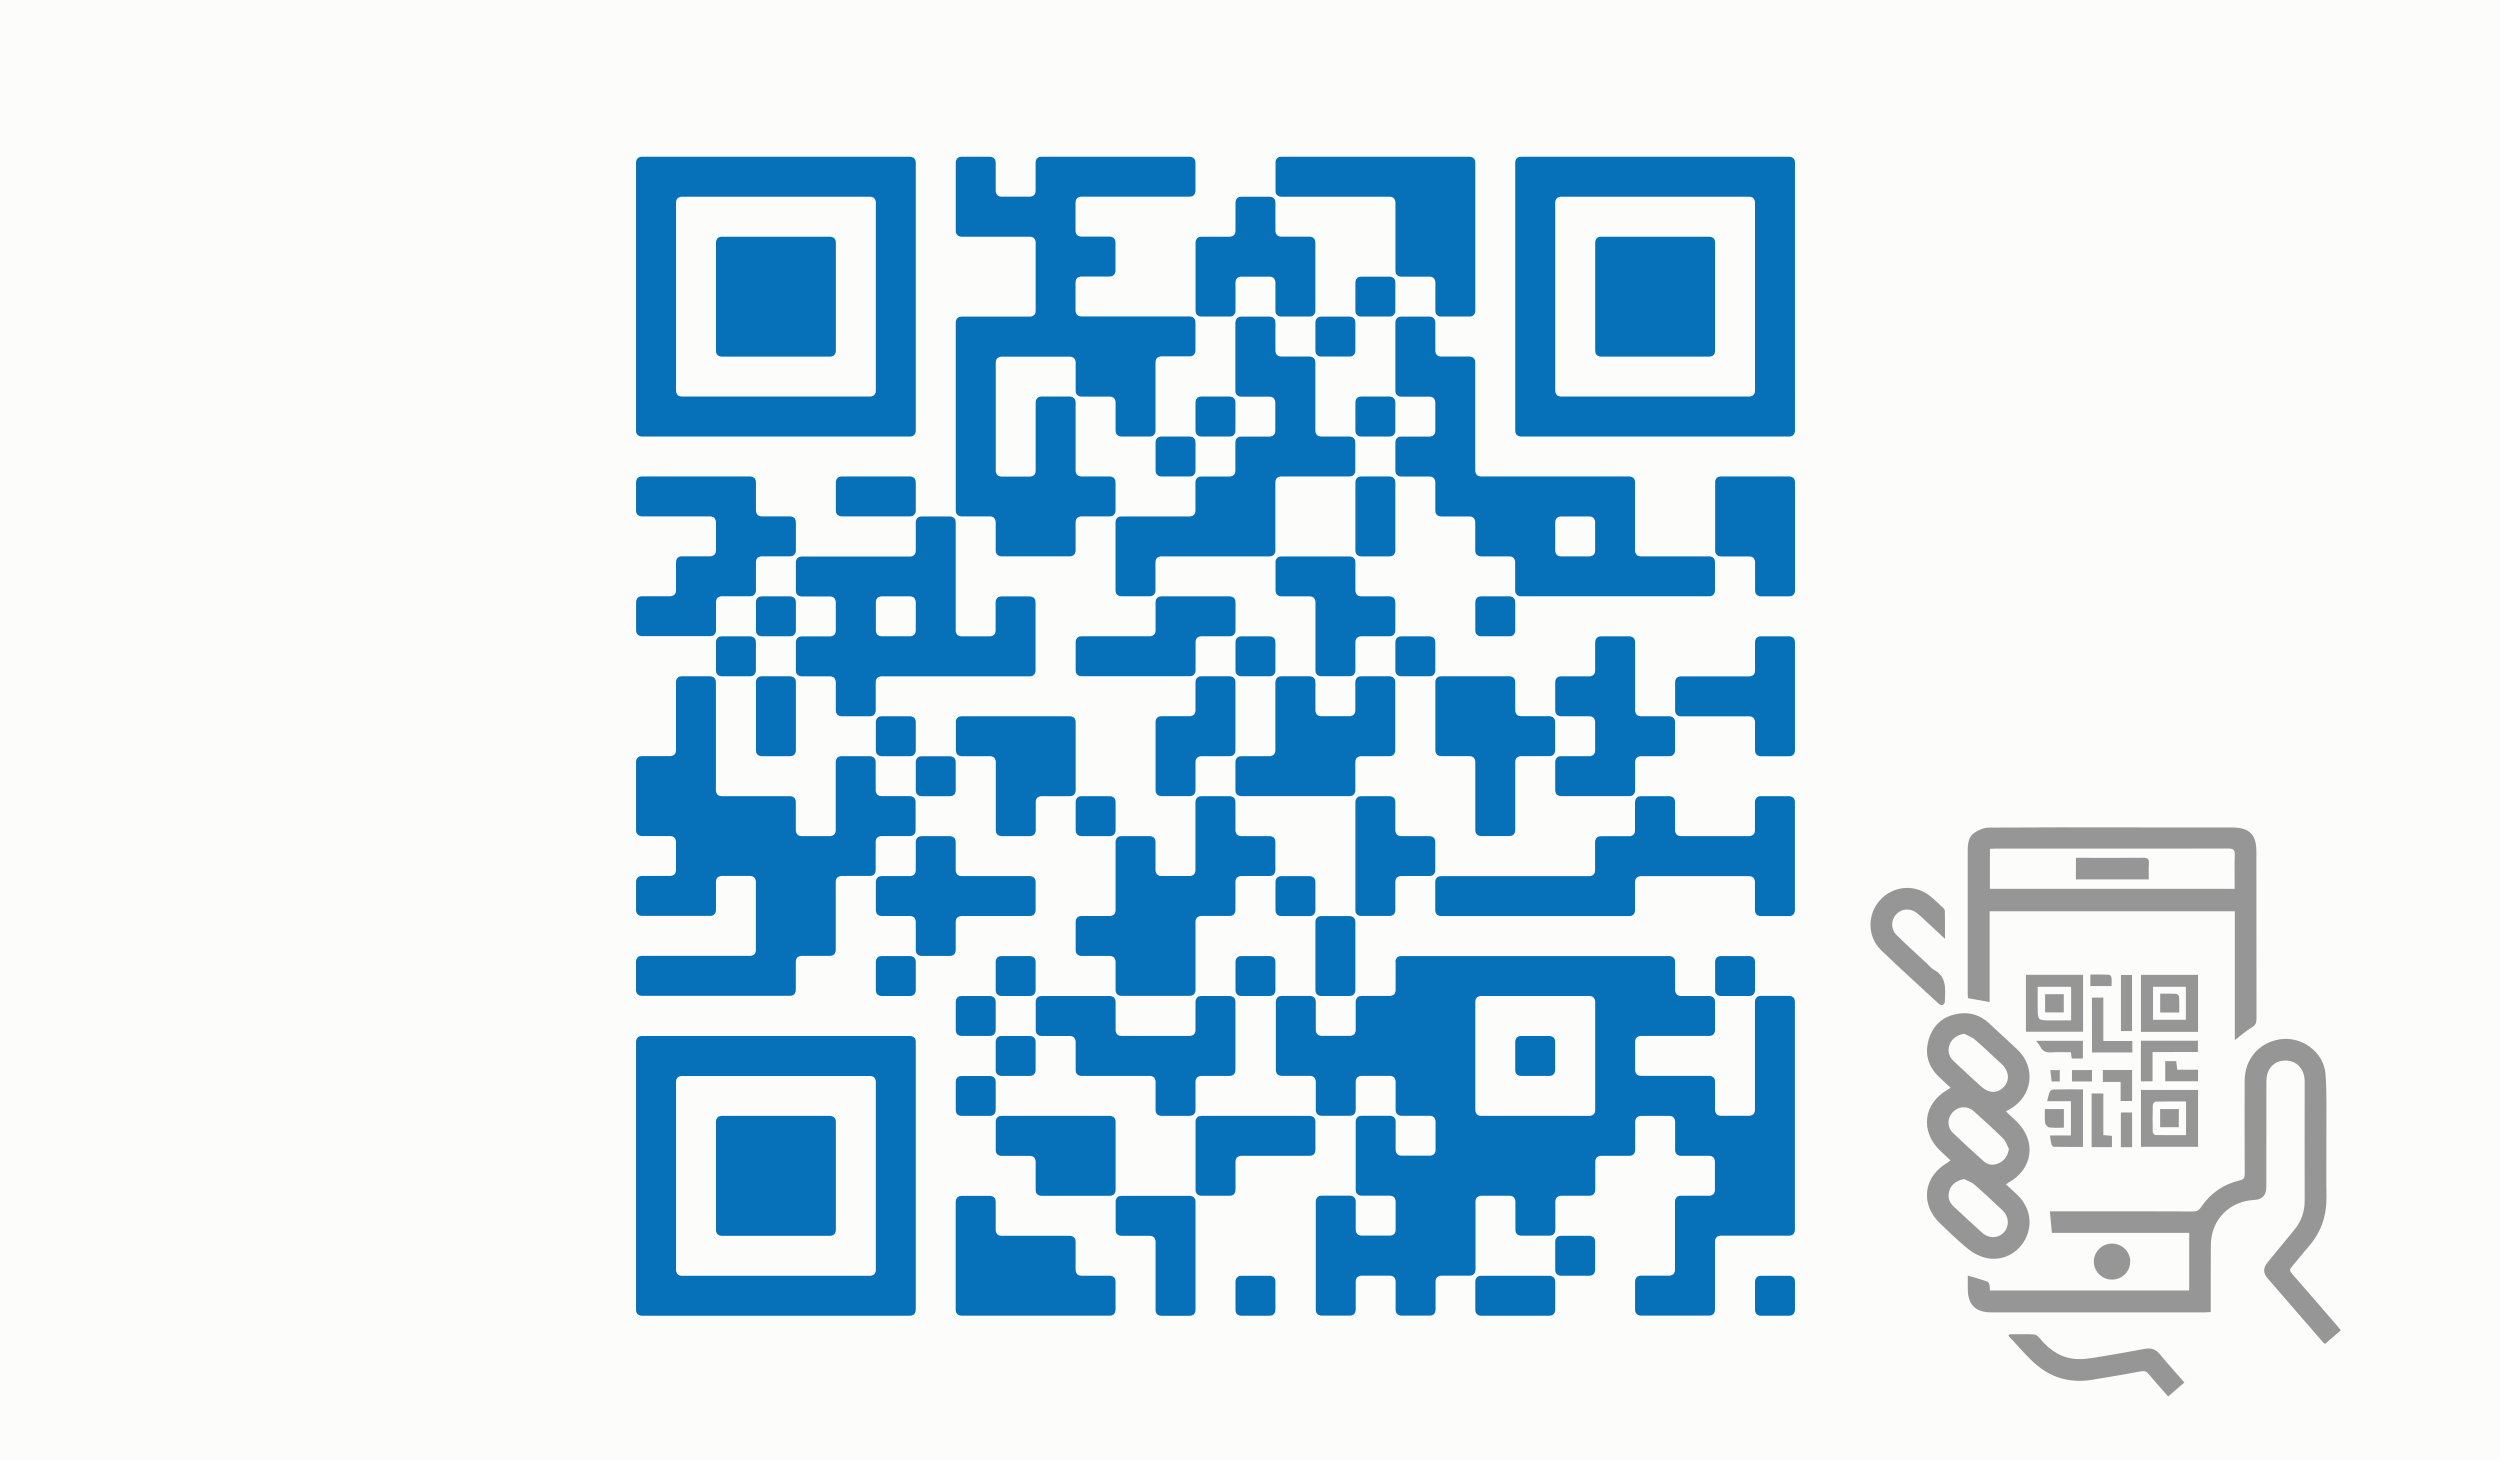
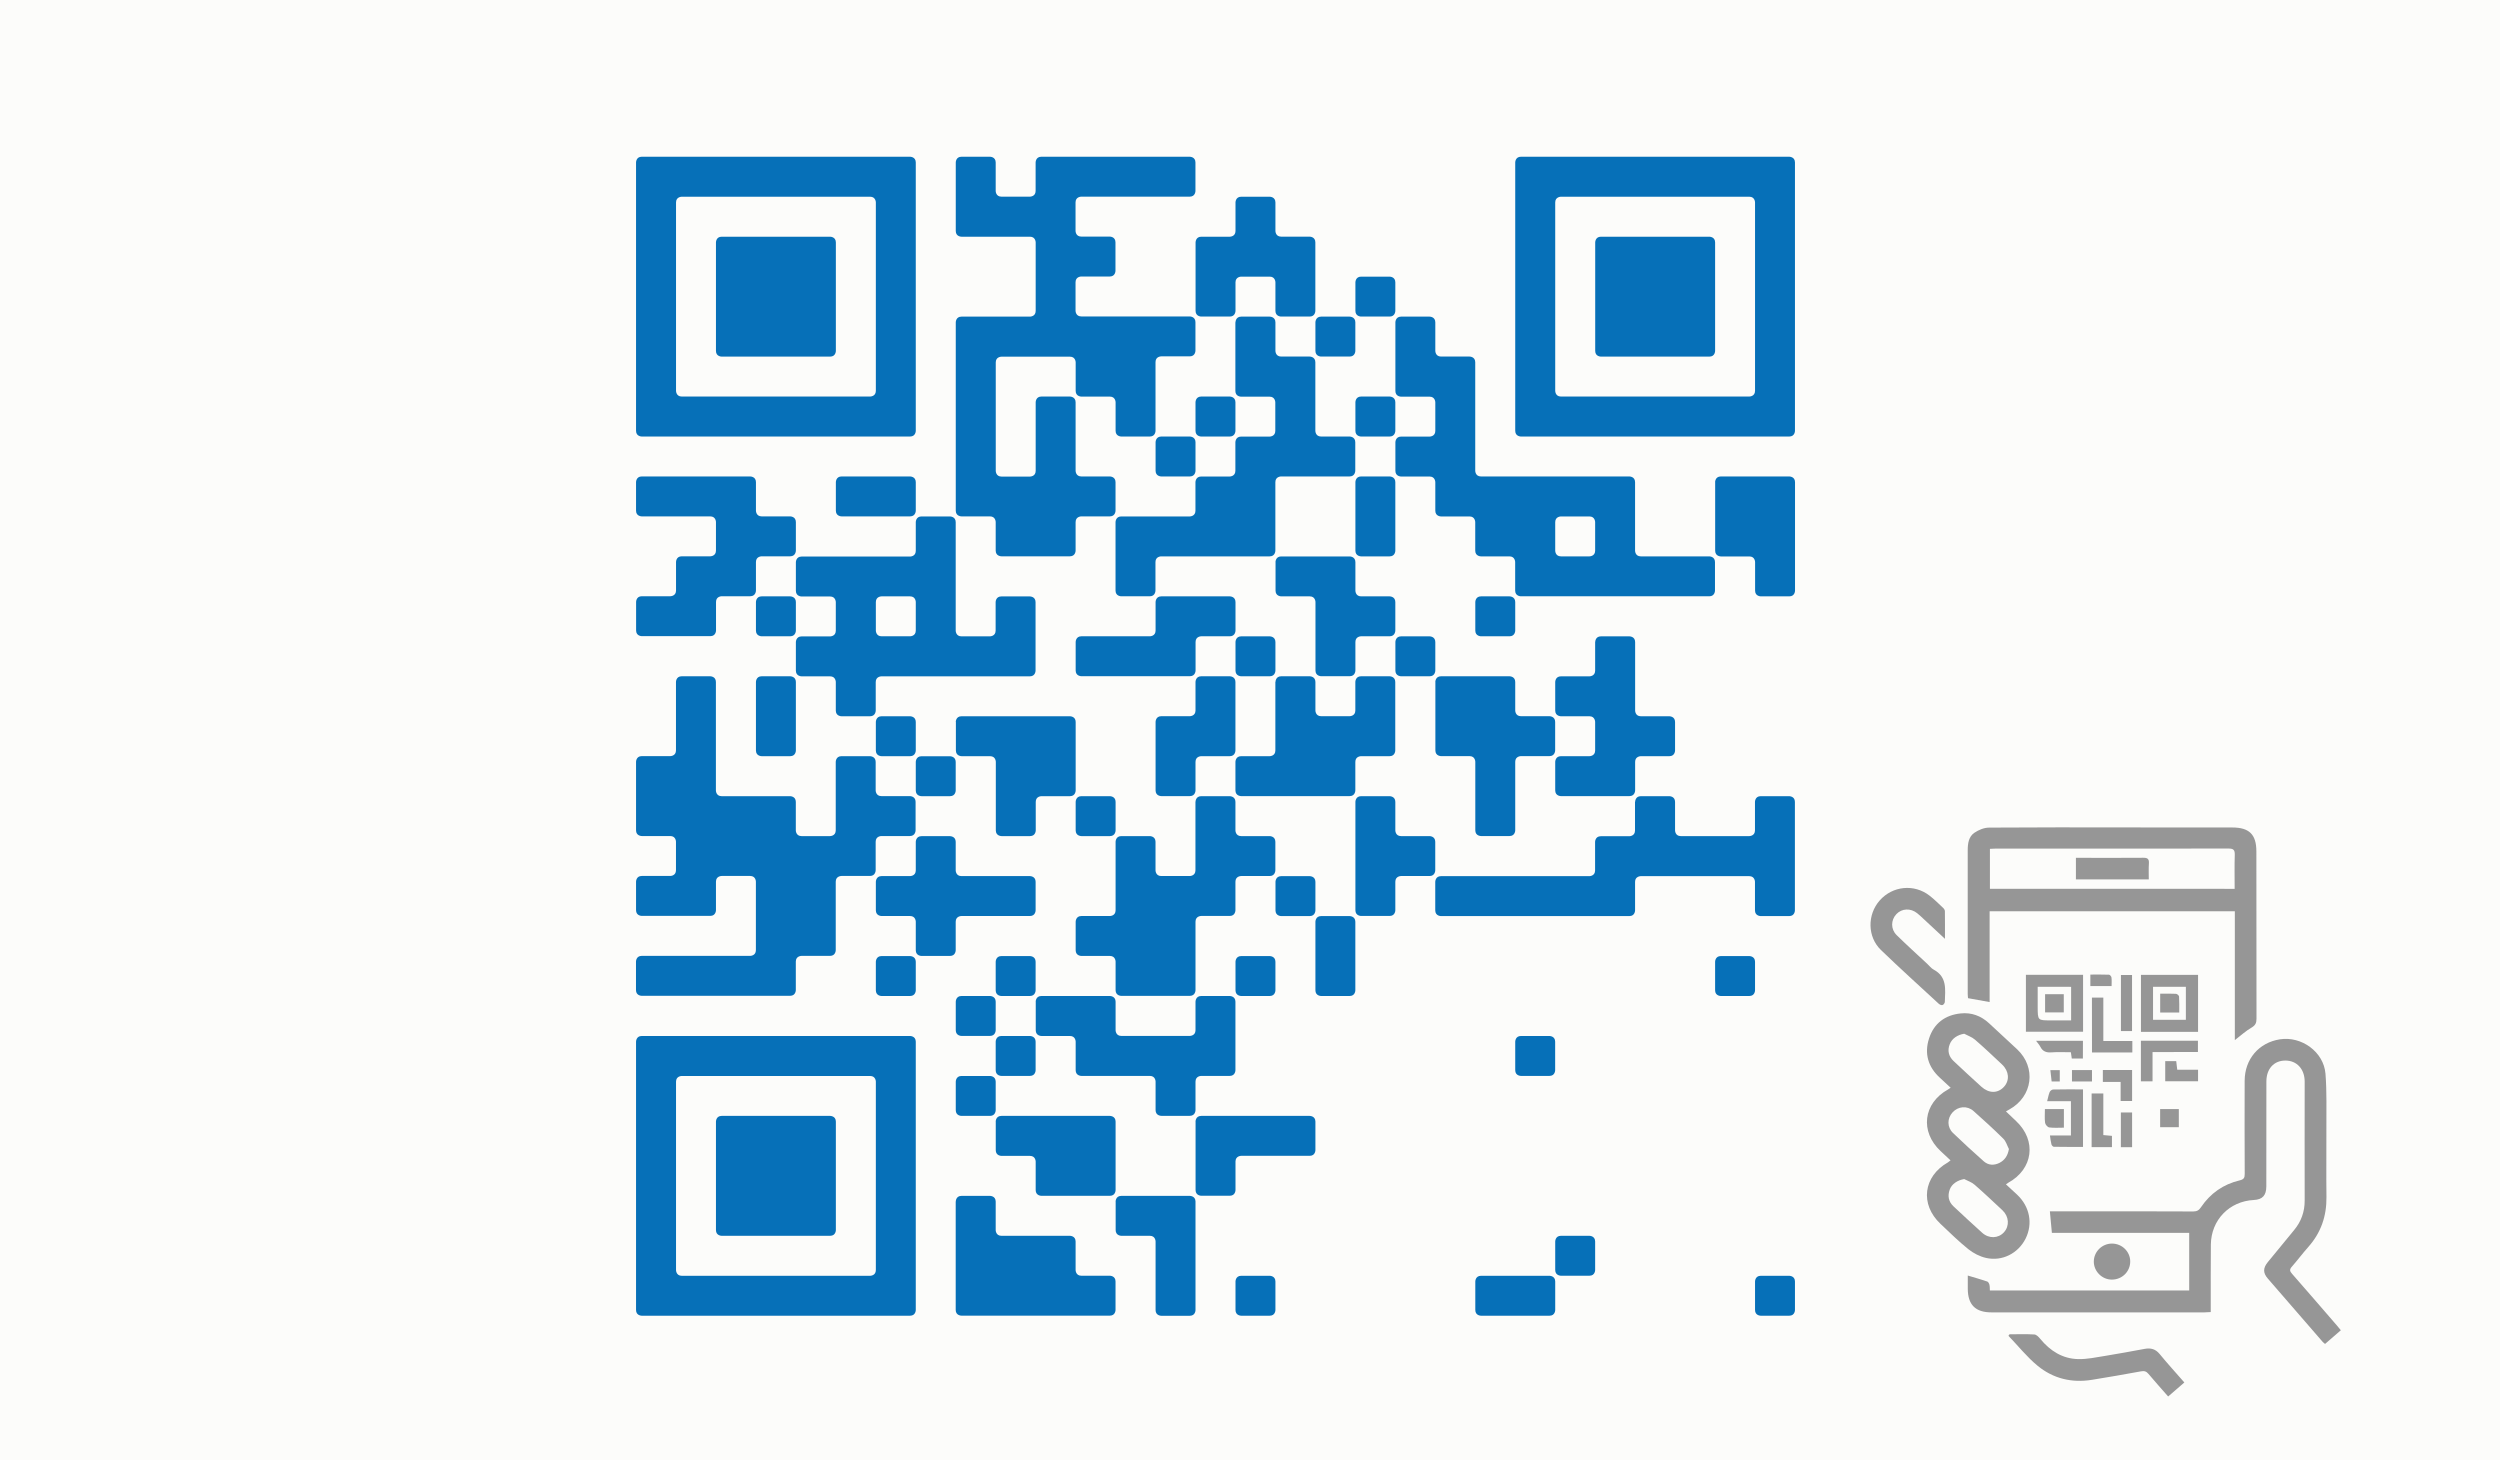
<svg xmlns="http://www.w3.org/2000/svg" id="Слой_1" x="0px" y="0px" viewBox="0 0 412 240.6" style="enable-background:new 0 0 412 240.6;" xml:space="preserve">
  <style type="text/css"> .st0{fill:#FCFCFA;} .st1{fill:#969696;} .st2{fill:#0670B8;} </style>
  <rect x="-13" y="-6.67" class="st0" width="440.67" height="256" />
  <g>
    <path class="st1" d="M385.77,219.23c-0.9,0.78-1.74,1.5-2.6,2.25c-0.15-0.13-0.3-0.23-0.41-0.36c-3.01-3.47-6.02-6.94-9.03-10.42 c-0.8-0.93-0.8-1.72,0.01-2.71c1.43-1.76,2.87-3.51,4.32-5.26c1.18-1.42,1.76-3.04,1.75-4.9c-0.02-6.53,0-13.06,0-19.58 c0-2.07-1.3-3.48-3.2-3.47c-1.87,0.01-3.11,1.36-3.11,3.45c-0.01,5.76,0,11.52-0.01,17.28c0,1.5-0.64,2.18-2.06,2.25 c-4.03,0.2-7.04,3.3-7.08,7.35c-0.03,3.37-0.02,6.74-0.02,10.11c0,0.3,0,0.61,0,1.01c-0.38,0.02-0.71,0.05-1.03,0.05 c-11.71,0-23.41,0-35.12,0c-2.63,0-3.88-1.26-3.89-3.89c0-0.72,0-1.45,0-2.18c1.14,0.34,2.19,0.64,3.22,0.99 c0.16,0.06,0.3,0.33,0.35,0.53c0.07,0.29,0.05,0.59,0.07,0.94c10.95,0,21.85,0,32.85,0c0-3.15,0-6.26,0-9.49 c-7.49,0-15.04,0-22.63,0c-0.11-1.23-0.22-2.34-0.33-3.55c2.22,0,4.42,0,6.62,0c5.67,0,11.34-0.01,17.01,0.02 c0.6,0,0.94-0.2,1.26-0.68c1.55-2.31,3.7-3.81,6.41-4.45c0.64-0.15,0.82-0.41,0.81-1.05c-0.03-5.12-0.02-10.24-0.01-15.35 c0.01-3.57,2.34-6.3,5.82-6.84c3.56-0.55,7.21,2.08,7.5,5.67c0.24,2.99,0.13,6,0.15,9c0.02,3.77-0.04,7.54,0.01,11.31 c0.04,3.15-0.9,5.89-3,8.25c-0.93,1.05-1.78,2.19-2.71,3.25c-0.39,0.44-0.35,0.72,0.03,1.15c2.51,2.85,4.98,5.74,7.47,8.61 C385.36,218.71,385.53,218.93,385.77,219.23z" />
    <path class="st1" d="M368.3,171.41c0-7.09,0-14.12,0-21.23c-13.5,0-26.9,0-40.41,0c0,4.97,0,9.94,0,14.96 c-1.24-0.22-2.37-0.42-3.56-0.64c-0.01-0.2-0.05-0.43-0.05-0.67c0-7.9,0-15.81,0-23.71c0-1.12,0.16-2.24,1.1-2.88 c0.69-0.47,1.6-0.85,2.42-0.85c7.63-0.06,15.26-0.04,22.89-0.03c5.73,0,11.46,0,17.19,0.01c2.81,0,3.97,1.16,3.97,3.94 c0,9.19,0,18.38,0.02,27.58c0,0.68-0.17,1.07-0.8,1.45C370.11,169.89,369.28,170.66,368.3,171.41z M368.27,146.48 c0-1.94-0.04-3.78,0.02-5.61c0.02-0.81-0.22-1.03-1.03-1.03c-12.8,0.02-25.61,0.01-38.41,0.01c-0.3,0-0.59,0.03-0.91,0.04 c0,2.23,0,4.39,0,6.58C341.38,146.48,354.76,146.48,368.27,146.48z" />
    <path class="st1" d="M321.45,191.23c-0.57-0.53-1.11-1.03-1.64-1.53c-3.44-3.22-2.87-7.89,1.25-10.17c0.11-0.06,0.2-0.13,0.41-0.27 c-0.61-0.57-1.18-1.11-1.76-1.63c-1.97-1.79-2.61-4-1.8-6.5c0.8-2.47,2.63-3.86,5.23-4.12c1.77-0.18,3.32,0.4,4.63,1.6 c1.56,1.43,3.11,2.86,4.65,4.31c3.19,2.99,2.58,7.78-1.26,9.91c-0.16,0.09-0.31,0.18-0.58,0.33c0.6,0.57,1.14,1.08,1.68,1.6 c3.42,3.22,2.81,7.91-1.32,10.17c-0.08,0.04-0.15,0.1-0.36,0.25c0.64,0.59,1.25,1.15,1.86,1.72c2.07,1.96,2.6,4.77,1.38,7.22 c-1.21,2.42-3.84,3.79-6.51,3.19c-1.03-0.23-2.08-0.77-2.91-1.43c-1.62-1.3-3.11-2.77-4.62-4.2c-3.4-3.21-2.83-7.81,1.24-10.12 C321.16,191.45,321.27,191.35,321.45,191.23z M323.7,170.36c-1.11,0.18-2.01,0.78-2.38,1.72c-0.42,1.06-0.18,2,0.62,2.77 c1.51,1.43,3.04,2.83,4.58,4.23c1.25,1.14,2.72,1.14,3.74,0.02c0.96-1.05,0.84-2.58-0.32-3.67c-1.47-1.38-2.93-2.77-4.46-4.09 C324.98,170.9,324.3,170.68,323.7,170.36z M331.07,189.36c-0.3-0.58-0.48-1.27-0.92-1.7c-1.59-1.57-3.24-3.08-4.91-4.56 c-1.05-0.93-2.54-0.79-3.46,0.22c-0.9,0.99-0.92,2.44,0.08,3.4c1.65,1.59,3.35,3.14,5.06,4.66c0.76,0.67,1.67,0.71,2.58,0.27 C330.39,191.19,330.88,190.46,331.07,189.36z M323.7,194.31c-1.1,0.18-2.05,0.81-2.38,1.72c-0.38,1.04-0.21,2,0.61,2.77 c1.56,1.46,3.13,2.92,4.72,4.35c1.13,1.02,2.67,0.96,3.61-0.08c0.93-1.03,0.83-2.59-0.25-3.61c-1.52-1.42-3.03-2.85-4.59-4.21 C324.94,194.82,324.28,194.61,323.7,194.31z" />
    <path class="st1" d="M320.53,154.72c-1.35-1.26-2.49-2.32-3.63-3.38c-0.31-0.29-0.63-0.59-0.96-0.85 c-1.07-0.86-2.52-0.79-3.41,0.15c-0.93,0.98-0.96,2.49,0.04,3.47c1.64,1.61,3.34,3.15,5.02,4.71c0.36,0.33,0.67,0.76,1.09,0.98 c2.26,1.21,1.88,3.31,1.83,5.3c0,0.19-0.2,0.47-0.37,0.53c-0.16,0.06-0.46-0.06-0.61-0.19c-3.19-2.95-6.42-5.86-9.55-8.88 c-2.25-2.17-2.27-5.84-0.2-8.17c2.12-2.4,5.67-2.76,8.21-0.79c0.8,0.62,1.51,1.34,2.25,2.03c0.14,0.13,0.28,0.35,0.28,0.54 C320.54,151.58,320.53,153.01,320.53,154.72z" />
    <path class="st1" d="M331.17,219.89c1.37,0,2.73-0.05,4.09,0.03c0.34,0.02,0.72,0.41,0.97,0.72c1.64,1.99,3.68,3.29,6.28,3.34 c1.45,0.03,2.91-0.29,4.36-0.52c2.2-0.36,4.4-0.76,6.59-1.17c0.99-0.18,1.77,0.03,2.44,0.84c1.3,1.58,2.68,3.1,4.08,4.7 c-0.91,0.79-1.76,1.52-2.67,2.31c-1.11-1.27-2.19-2.47-3.23-3.71c-0.36-0.43-0.69-0.54-1.26-0.43c-2.67,0.5-5.36,0.95-8.04,1.39 c-3.32,0.55-6.4-0.19-8.97-2.3c-1.77-1.45-3.22-3.29-4.82-4.95C331.06,220.07,331.11,219.98,331.17,219.89z" />
    <path class="st1" d="M352.83,160.66c3.15,0,6.26,0,9.41,0c0,3.15,0,6.23,0,9.39c-3.13,0-6.24,0-9.41,0 C352.83,166.92,352.83,163.82,352.83,160.66z M354.82,162.62c0,1.84,0,3.62,0,5.44c1.86,0,3.64,0,5.41,0c0-1.87,0-3.65,0-5.44 C358.39,162.62,356.62,162.62,354.82,162.62z" />
    <path class="st1" d="M343.29,160.65c0,3.13,0,6.21,0,9.38c-3.14,0-6.26,0-9.42,0c0-3.16,0-6.23,0-9.38 C337.03,160.65,340.13,160.65,343.29,160.65z M335.81,162.62c0,1.18,0,2.27,0,3.37c0.01,2.17,0.01,2.17,2.16,2.17 c1.11,0,2.23,0,3.35,0c0-1.96,0-3.72,0-5.53C339.49,162.62,337.73,162.62,335.81,162.62z" />
-     <path class="st1" d="M362.24,179.62c0,3.14,0,6.22,0,9.37c-3.13,0-6.24,0-9.41,0c0-3.12,0-6.2,0-9.37 C355.92,179.62,359.02,179.62,362.24,179.62z M360.26,181.52c-1.71,0-3.36-0.02-5,0.03c-0.17,0-0.47,0.37-0.48,0.57 c-0.04,1.47-0.04,2.93-0.01,4.4c0,0.19,0.27,0.53,0.42,0.53c1.67,0.04,3.34,0.02,5.07,0.02 C360.26,185.17,360.26,183.41,360.26,181.52z" />
    <path class="st1" d="M341.29,181.48c-1.32,0-2.57,0-3.92,0c0.15-0.58,0.23-1.06,0.41-1.5c0.08-0.2,0.37-0.43,0.57-0.43 c1.62-0.04,3.24-0.02,4.93-0.02c0,3.18,0,6.26,0,9.48c-1.6,0-3.21,0.01-4.81-0.02c-0.14,0-0.35-0.23-0.39-0.39 c-0.12-0.44-0.16-0.9-0.25-1.48c1.16,0,2.27,0,3.46,0C341.29,185.22,341.29,183.43,341.29,181.48z" />
    <path class="st1" d="M354.74,173.38c0,1.74,0,3.25,0,4.82c-0.68,0-1.27,0-1.92,0c0-2.23,0-4.42,0-6.69c3.13,0,6.23,0,9.4,0 c0,0.58,0,1.15,0,1.86C359.79,173.38,357.34,173.38,354.74,173.38z" />
    <path class="st1" d="M348.03,210.88c-1.62,0-2.98-1.37-2.97-2.98c0.01-1.63,1.35-2.95,2.99-2.96c1.65,0,3,1.31,3.01,2.93 C351.07,209.55,349.73,210.88,348.03,210.88z" />
    <path class="st1" d="M344.75,164.4c0.61,0,1.18,0,1.88,0c0,2.34,0,4.68,0,7.16c1.66,0,3.2,0,4.78,0c0,0.69,0,1.24,0,1.89 c-2.19,0-4.38,0-6.65,0C344.75,170.48,344.75,167.5,344.75,164.4z" />
    <path class="st1" d="M344.7,189.05c0-2.99,0-5.88,0-8.85c0.63,0,1.22,0,1.93,0c0,2.27,0,4.54,0,6.86c0.53,0.05,0.94,0.09,1.42,0.13 c0,0.61,0,1.2,0,1.86C346.96,189.05,345.87,189.05,344.7,189.05z" />
    <path class="st1" d="M351.36,169.92c-0.61,0-1.18,0-1.83,0c0-3.07,0-6.11,0-9.24c0.57,0,1.16,0,1.83,0 C351.36,163.72,351.36,166.77,351.36,169.92z" />
    <path class="st1" d="M351.37,181.44c-0.61,0-1.21,0-1.89,0c0-1.03,0-2.03,0-3.14c-1.01,0-1.94,0-2.93,0c0-0.71,0-1.3,0-1.96 c1.6,0,3.18,0,4.82,0C351.37,178.03,351.37,179.7,351.37,181.44z" />
    <path class="st1" d="M343.26,174.45c-0.59,0-1.18,0-1.83,0c-0.05-0.31-0.09-0.6-0.15-1.04c-1.06,0-2.12-0.06-3.18,0.02 c-0.86,0.07-1.47-0.15-1.86-0.94c-0.16-0.31-0.41-0.58-0.7-0.97c2.63,0,5.14,0,7.73,0C343.26,172.47,343.26,173.43,343.26,174.45z" />
    <path class="st1" d="M362.24,176.29c0,0.67,0,1.24,0,1.9c-1.78,0-3.55,0-5.41,0c0-1.1,0-2.18,0-3.32c0.61,0,1.18,0,1.81,0 c0.05,0.44,0.11,0.89,0.17,1.42C359.96,176.29,361.07,176.29,362.24,176.29z" />
    <path class="st1" d="M351.37,189.06c-0.66,0-1.23,0-1.85,0c0-1.93,0-3.8,0-5.73c0.63,0,1.22,0,1.85,0 C351.37,185.28,351.37,187.17,351.37,189.06z" />
    <path class="st1" d="M340.13,185.84c-0.85,0-1.65,0.07-2.42-0.04c-0.27-0.04-0.64-0.47-0.68-0.76c-0.1-0.72-0.03-1.46-0.03-2.26 c1.08,0,2.07,0,3.13,0C340.13,183.74,340.13,184.71,340.13,185.84z" />
    <path class="st1" d="M347.99,162.5c-1.21,0-2.32,0-3.5,0c0-0.6,0-1.17,0-1.89c1.04,0,2.06-0.02,3.08,0.02 c0.15,0.01,0.38,0.28,0.4,0.46C348.03,161.53,347.99,161.99,347.99,162.5z" />
    <path class="st1" d="M344.76,178.22c-1.11,0-2.17,0-3.3,0c0-0.61,0-1.21,0-1.87c1.06,0,2.14,0,3.3,0 C344.76,176.94,344.76,177.53,344.76,178.22z" />
    <path class="st1" d="M339.45,178.23c-0.49,0-0.87,0-1.34,0c-0.07-0.61-0.13-1.2-0.21-1.87c0.52,0,1,0,1.55,0 C339.45,176.97,339.45,177.56,339.45,178.23z" />
    <path class="st1" d="M354.12,144.92c-4.12,0-8.03,0-12.01,0c0-1.16,0-2.27,0-3.55c0.43,0,0.85,0,1.26,0c3.28,0,6.55,0.02,9.83-0.01 c0.72-0.01,0.99,0.2,0.94,0.93C354.08,143.13,354.12,143.99,354.12,144.92z" />
    <path class="st1" d="M359.14,166.86c-1.13,0-2.1,0-3.14,0c0-1.03,0-2.02,0-3.1c0.92,0,1.77-0.03,2.61,0.02 c0.18,0.01,0.49,0.28,0.5,0.44C359.16,165.07,359.14,165.92,359.14,166.86z" />
    <path class="st1" d="M337.03,166.84c0-1.04,0-1.98,0-3c1.02,0,2.01,0,3.08,0c0,0.97,0,1.95,0,3 C339.11,166.84,338.12,166.84,337.03,166.84z" />
    <path class="st1" d="M355.99,185.76c0-1,0-1.96,0-2.99c1.03,0,2.02,0,3.08,0c0,0.98,0,1.94,0,2.99 C358.07,185.76,357.06,185.76,355.99,185.76z" />
  </g>
  <g id="qr-qrcode_1_" transform="translate(0,0)">
    <g id="qr-image_bg_1_"> </g>
    <path id="p0_1_" class="st2" d="M104.82,26.77c0,0,0-0.94,0.94-0.94h44.22c0,0,0.94,0,0.94,0.94V71c0,0,0,0.94-0.94,0.94h-44.22 c0,0-0.94,0-0.94-0.94V26.77 M112.35,32.42c0,0-0.94,0-0.94,0.94v31.05c0,0,0,0.94,0.94,0.94h31.05c0,0,0.94,0,0.94-0.94V33.36 c0,0,0-0.94-0.94-0.94H112.35z" />
    <path id="p1_1_" class="st2" d="M104.82,79.46c0,0,0-0.94,0.94-0.94h17.88c0,0,0.94,0,0.94,0.94v4.7c0,0,0,0.94,0.94,0.94h4.7 c0,0,0.94,0,0.94,0.94v4.7c0,0,0,0.94-0.94,0.94h-4.7c0,0-0.94,0-0.94,0.94v4.7c0,0,0,0.94-0.94,0.94h-4.7c0,0-0.94,0-0.94,0.94 v4.7c0,0,0,0.94-0.94,0.94h-11.29c0,0-0.94,0-0.94-0.94v-4.7c0,0,0-0.94,0.94-0.94h4.7c0,0,0.94,0,0.94-0.94v-4.7 c0,0,0-0.94,0.94-0.94h4.7c0,0,0.94,0,0.94-0.94v-4.7c0,0,0-0.94-0.94-0.94h-11.29c0,0-0.94,0-0.94-0.94V79.46z" />
    <path id="p2_1_" class="st2" d="M111.4,112.39c0,0,0-0.94,0.94-0.94h4.7c0,0,0.94,0,0.94,0.94v17.88c0,0,0,0.94,0.94,0.94h11.29 c0,0,0.94,0,0.94,0.94v4.7c0,0,0,0.94,0.94,0.94h4.7c0,0,0.94,0,0.94-0.94v-11.29c0,0,0-0.94,0.94-0.94h4.7c0,0,0.94,0,0.94,0.94 v4.7c0,0,0,0.94,0.94,0.94h4.7c0,0,0.94,0,0.94,0.94v4.7c0,0,0,0.94-0.94,0.94h-4.7c0,0-0.94,0-0.94,0.94v4.7c0,0,0,0.94-0.94,0.94 h-4.7c0,0-0.94,0-0.94,0.94v11.29c0,0,0,0.94-0.94,0.94h-4.7c0,0-0.94,0-0.94,0.94v4.7c0,0,0,0.94-0.94,0.94h-24.46 c0,0-0.94,0-0.94-0.94v-4.7c0,0,0-0.94,0.94-0.94h17.88c0,0,0.94,0,0.94-0.94v-11.29c0,0,0-0.94-0.94-0.94h-4.7 c0,0-0.94,0-0.94,0.94v4.7c0,0,0,0.94-0.94,0.94h-11.29c0,0-0.94,0-0.94-0.94v-4.7c0,0,0-0.94,0.94-0.94h4.7c0,0,0.94,0,0.94-0.94 v-4.7c0,0,0-0.94-0.94-0.94h-4.7c0,0-0.94,0-0.94-0.94v-11.29c0,0,0-0.94,0.94-0.94h4.7c0,0,0.94,0,0.94-0.94V112.39z" />
    <path id="p3_1_" class="st2" d="M104.82,171.67c0,0,0-0.94,0.94-0.94h44.22c0,0,0.94,0,0.94,0.94v44.22c0,0,0,0.94-0.94,0.94 h-44.22c0,0-0.94,0-0.94-0.94V171.67 M112.35,177.32c0,0-0.94,0-0.94,0.94v31.05c0,0,0,0.94,0.94,0.94h31.05c0,0,0.94,0,0.94-0.94 v-31.05c0,0,0-0.94-0.94-0.94H112.35z" />
    <path id="p4_1_" class="st2" d="M117.99,39.95c0,0,0-0.94,0.94-0.94h17.88c0,0,0.94,0,0.94,0.94v17.88c0,0,0,0.94-0.94,0.94h-17.88 c0,0-0.94,0-0.94-0.94V39.95z" />
-     <path id="p5_1_" class="st2" d="M117.99,105.81c0,0,0-0.94,0.94-0.94h4.7c0,0,0.94,0,0.94,0.94v4.7c0,0,0,0.94-0.94,0.94h-4.7 c0,0-0.94,0-0.94-0.94V105.81z" />
    <path id="p6_1_" class="st2" d="M117.99,184.84c0,0,0-0.94,0.94-0.94h17.88c0,0,0.94,0,0.94,0.94v17.88c0,0,0,0.94-0.94,0.94 h-17.88c0,0-0.94,0-0.94-0.94V184.84z" />
    <path id="p7_1_" class="st2" d="M124.58,99.22c0,0,0-0.94,0.94-0.94h4.7c0,0,0.94,0,0.94,0.94v4.7c0,0,0,0.94-0.94,0.94h-4.7 c0,0-0.94,0-0.94-0.94V99.22z" />
    <path id="p8_1_" class="st2" d="M124.58,112.39c0,0,0-0.94,0.94-0.94h4.7c0,0,0.94,0,0.94,0.94v11.29c0,0,0,0.94-0.94,0.94h-4.7 c0,0-0.94,0-0.94-0.94V112.39z" />
    <path id="p9_1_" class="st2" d="M150.92,86.05c0,0,0-0.94,0.94-0.94h4.7c0,0,0.94,0,0.94,0.94v17.88c0,0,0,0.94,0.94,0.94h4.7 c0,0,0.94,0,0.94-0.94v-4.7c0,0,0-0.94,0.94-0.94h4.7c0,0,0.94,0,0.94,0.94v11.29c0,0,0,0.94-0.94,0.94h-24.46 c0,0-0.94,0-0.94,0.94v4.7c0,0,0,0.94-0.94,0.94h-4.7c0,0-0.94,0-0.94-0.94v-4.7c0,0,0-0.94-0.94-0.94h-4.7c0,0-0.94,0-0.94-0.94 v-4.7c0,0,0-0.94,0.94-0.94h4.7c0,0,0.94,0,0.94-0.94v-4.7c0,0,0-0.94-0.94-0.94h-4.7c0,0-0.94,0-0.94-0.94v-4.7 c0,0,0-0.94,0.94-0.94h17.88c0,0,0.94,0,0.94-0.94V86.05 M145.28,98.28c0,0-0.94,0-0.94,0.94v4.7c0,0,0,0.94,0.94,0.94h4.7 c0,0,0.94,0,0.94-0.94v-4.7c0,0,0-0.94-0.94-0.94H145.28z" />
    <path id="p10_1_" class="st2" d="M137.75,79.46c0,0,0-0.94,0.94-0.94h11.29c0,0,0.94,0,0.94,0.94v4.7c0,0,0,0.94-0.94,0.94h-11.29 c0,0-0.94,0-0.94-0.94V79.46z" />
    <path id="p11_1_" class="st2" d="M144.34,118.98c0,0,0-0.94,0.94-0.94h4.7c0,0,0.94,0,0.94,0.94v4.7c0,0,0,0.94-0.94,0.94h-4.7 c0,0-0.94,0-0.94-0.94V118.98z" />
    <path id="p12_1_" class="st2" d="M150.92,138.74c0,0,0-0.94,0.94-0.94h4.7c0,0,0.94,0,0.94,0.94v4.7c0,0,0,0.94,0.94,0.94h11.29 c0,0,0.94,0,0.94,0.94v4.7c0,0,0,0.94-0.94,0.94h-11.29c0,0-0.94,0-0.94,0.94v4.7c0,0,0,0.94-0.94,0.94h-4.7c0,0-0.94,0-0.94-0.94 v-4.7c0,0,0-0.94-0.94-0.94h-4.7c0,0-0.94,0-0.94-0.94v-4.7c0,0,0-0.94,0.94-0.94h4.7c0,0,0.94,0,0.94-0.94V138.74z" />
    <path id="p13_1_" class="st2" d="M144.34,158.5c0,0,0-0.94,0.94-0.94h4.7c0,0,0.94,0,0.94,0.94v4.7c0,0,0,0.94-0.94,0.94h-4.7 c0,0-0.94,0-0.94-0.94V158.5z" />
    <path id="p14_1_" class="st2" d="M150.92,125.57c0,0,0-0.94,0.94-0.94h4.7c0,0,0.94,0,0.94,0.94v4.7c0,0,0,0.94-0.94,0.94h-4.7 c0,0-0.94,0-0.94-0.94V125.57z" />
    <path id="p15_1_" class="st2" d="M157.51,26.77c0,0,0-0.94,0.94-0.94h4.7c0,0,0.94,0,0.94,0.94v4.7c0,0,0,0.94,0.94,0.94h4.7 c0,0,0.94,0,0.94-0.94v-4.7c0,0,0-0.94,0.94-0.94h24.46c0,0,0.94,0,0.94,0.94v4.7c0,0,0,0.94-0.94,0.94h-17.88 c0,0-0.94,0-0.94,0.94v4.7c0,0,0,0.94,0.94,0.94h4.7c0,0,0.94,0,0.94,0.94v4.7c0,0,0,0.94-0.94,0.94h-4.7c0,0-0.94,0-0.94,0.94v4.7 c0,0,0,0.94,0.94,0.94h17.88c0,0,0.94,0,0.94,0.94v4.7c0,0,0,0.94-0.94,0.94h-4.7c0,0-0.94,0-0.94,0.94V71c0,0,0,0.94-0.94,0.94 h-4.7c0,0-0.94,0-0.94-0.94v-4.7c0,0,0-0.94-0.94-0.94h-4.7c0,0-0.94,0-0.94-0.94v-4.7c0,0,0-0.94-0.94-0.94h-11.29 c0,0-0.94,0-0.94,0.94v17.88c0,0,0,0.94,0.94,0.94h4.7c0,0,0.94,0,0.94-0.94V66.29c0,0,0-0.94,0.94-0.94h4.7c0,0,0.94,0,0.94,0.94 v11.29c0,0,0,0.94,0.94,0.94h4.7c0,0,0.94,0,0.94,0.94v4.7c0,0,0,0.94-0.94,0.94h-4.7c0,0-0.94,0-0.94,0.94v4.7 c0,0,0,0.94-0.94,0.94h-11.29c0,0-0.94,0-0.94-0.94v-4.7c0,0,0-0.94-0.94-0.94h-4.7c0,0-0.94,0-0.94-0.94V53.12 c0,0,0-0.94,0.94-0.94h11.29c0,0,0.94,0,0.94-0.94V39.95c0,0,0-0.94-0.94-0.94h-11.29c0,0-0.94,0-0.94-0.94V26.77z" />
    <path id="p16_1_" class="st2" d="M157.51,118.98c0,0,0-0.94,0.94-0.94h17.88c0,0,0.94,0,0.94,0.94v11.29c0,0,0,0.94-0.94,0.94h-4.7 c0,0-0.94,0-0.94,0.94v4.7c0,0,0,0.94-0.94,0.94h-4.7c0,0-0.94,0-0.94-0.94v-11.29c0,0,0-0.94-0.94-0.94h-4.7c0,0-0.94,0-0.94-0.94 V118.98z" />
    <path id="p17_1_" class="st2" d="M157.51,165.08c0,0,0-0.94,0.94-0.94h4.7c0,0,0.94,0,0.94,0.94v4.7c0,0,0,0.94-0.94,0.94h-4.7 c0,0-0.94,0-0.94-0.94V165.08z" />
    <path id="p18_1_" class="st2" d="M157.51,178.26c0,0,0-0.94,0.94-0.94h4.7c0,0,0.94,0,0.94,0.94v4.7c0,0,0,0.94-0.94,0.94h-4.7 c0,0-0.94,0-0.94-0.94V178.26z" />
    <path id="p19_1_" class="st2" d="M157.51,198.02c0,0,0-0.94,0.94-0.94h4.7c0,0,0.94,0,0.94,0.94v4.7c0,0,0,0.94,0.94,0.94h11.29 c0,0,0.94,0,0.94,0.94v4.7c0,0,0,0.94,0.94,0.94h4.7c0,0,0.94,0,0.94,0.94v4.7c0,0,0,0.94-0.94,0.94h-24.46c0,0-0.94,0-0.94-0.94 V198.02z" />
    <path id="p20_1_" class="st2" d="M164.09,158.5c0,0,0-0.94,0.94-0.94h4.7c0,0,0.94,0,0.94,0.94v4.7c0,0,0,0.94-0.94,0.94h-4.7 c0,0-0.94,0-0.94-0.94V158.5z" />
    <path id="p21_1_" class="st2" d="M164.09,171.67c0,0,0-0.94,0.94-0.94h4.7c0,0,0.94,0,0.94,0.94v4.7c0,0,0,0.94-0.94,0.94h-4.7 c0,0-0.94,0-0.94-0.94V171.67z" />
    <path id="p22_1_" class="st2" d="M164.09,184.84c0,0,0-0.94,0.94-0.94h17.88c0,0,0.94,0,0.94,0.94v11.29c0,0,0,0.94-0.94,0.94 h-11.29c0,0-0.94,0-0.94-0.94v-4.7c0,0,0-0.94-0.94-0.94h-4.7c0,0-0.94,0-0.94-0.94V184.84z" />
    <path id="p23_1_" class="st2" d="M170.68,165.08c0,0,0-0.94,0.94-0.94h11.29c0,0,0.94,0,0.94,0.94v4.7c0,0,0,0.94,0.94,0.94h11.29 c0,0,0.94,0,0.94-0.94v-4.7c0,0,0-0.94,0.94-0.94h4.7c0,0,0.94,0,0.94,0.94v11.29c0,0,0,0.94-0.94,0.94h-4.7c0,0-0.94,0-0.94,0.94 v4.7c0,0,0,0.94-0.94,0.94h-4.7c0,0-0.94,0-0.94-0.94v-4.7c0,0,0-0.94-0.94-0.94h-11.29c0,0-0.94,0-0.94-0.94v-4.7 c0,0,0-0.94-0.94-0.94h-4.7c0,0-0.94,0-0.94-0.94V165.08z" />
    <path id="p24_1_" class="st2" d="M190.44,99.22c0,0,0-0.94,0.94-0.94h11.29c0,0,0.94,0,0.94,0.94v4.7c0,0,0,0.94-0.94,0.94h-4.7 c0,0-0.94,0-0.94,0.94v4.7c0,0,0,0.94-0.94,0.94h-17.88c0,0-0.94,0-0.94-0.94v-4.7c0,0,0-0.94,0.94-0.94h11.29 c0,0,0.94,0,0.94-0.94V99.22z" />
    <path id="p25_1_" class="st2" d="M177.27,132.15c0,0,0-0.94,0.94-0.94h4.7c0,0,0.94,0,0.94,0.94v4.7c0,0,0,0.94-0.94,0.94h-4.7 c0,0-0.94,0-0.94-0.94V132.15z" />
    <path id="p26_1_" class="st2" d="M197.02,132.15c0,0,0-0.94,0.94-0.94h4.7c0,0,0.94,0,0.94,0.94v4.7c0,0,0,0.94,0.94,0.94h4.7 c0,0,0.94,0,0.94,0.94v4.7c0,0,0,0.94-0.94,0.94h-4.7c0,0-0.94,0-0.94,0.94v4.7c0,0,0,0.94-0.94,0.94h-4.7c0,0-0.94,0-0.94,0.94 v11.29c0,0,0,0.94-0.94,0.94h-11.29c0,0-0.94,0-0.94-0.94v-4.7c0,0,0-0.94-0.94-0.94h-4.7c0,0-0.94,0-0.94-0.94v-4.7 c0,0,0-0.94,0.94-0.94h4.7c0,0,0.94,0,0.94-0.94v-11.29c0,0,0-0.94,0.94-0.94h4.7c0,0,0.94,0,0.94,0.94v4.7c0,0,0,0.94,0.94,0.94 h4.7c0,0,0.94,0,0.94-0.94V132.15z" />
    <path id="p27_1_" class="st2" d="M203.61,53.12c0,0,0-0.94,0.94-0.94h4.7c0,0,0.94,0,0.94,0.94v4.7c0,0,0,0.94,0.94,0.94h4.7 c0,0,0.94,0,0.94,0.94V71c0,0,0,0.94,0.94,0.94h4.7c0,0,0.94,0,0.94,0.94v4.7c0,0,0,0.94-0.94,0.94h-11.29c0,0-0.94,0-0.94,0.94 v11.29c0,0,0,0.94-0.94,0.94h-17.88c0,0-0.94,0-0.94,0.94v4.7c0,0,0,0.94-0.94,0.94h-4.7c0,0-0.94,0-0.94-0.94V86.05 c0,0,0-0.94,0.94-0.94h11.29c0,0,0.94,0,0.94-0.94v-4.7c0,0,0-0.94,0.94-0.94h4.7c0,0,0.94,0,0.94-0.94v-4.7c0,0,0-0.94,0.94-0.94 h4.7c0,0,0.94,0,0.94-0.94v-4.7c0,0,0-0.94-0.94-0.94h-4.7c0,0-0.94,0-0.94-0.94V53.12z" />
    <path id="p28_1_" class="st2" d="M183.85,198.02c0,0,0-0.94,0.94-0.94h11.29c0,0,0.94,0,0.94,0.94v17.88c0,0,0,0.94-0.94,0.94h-4.7 c0,0-0.94,0-0.94-0.94V204.6c0,0,0-0.94-0.94-0.94h-4.7c0,0-0.94,0-0.94-0.94V198.02z" />
    <path id="p29_1_" class="st2" d="M190.44,72.88c0,0,0-0.94,0.94-0.94h4.7c0,0,0.94,0,0.94,0.94v4.7c0,0,0,0.94-0.94,0.94h-4.7 c0,0-0.94,0-0.94-0.94V72.88z" />
    <path id="p30_1_" class="st2" d="M197.02,112.39c0,0,0-0.94,0.94-0.94h4.7c0,0,0.94,0,0.94,0.94v11.29c0,0,0,0.94-0.94,0.94h-4.7 c0,0-0.94,0-0.94,0.94v4.7c0,0,0,0.94-0.94,0.94h-4.7c0,0-0.94,0-0.94-0.94v-11.29c0,0,0-0.94,0.94-0.94h4.7c0,0,0.94,0,0.94-0.94 V112.39z" />
    <path id="p31_1_" class="st2" d="M203.61,33.36c0,0,0-0.94,0.94-0.94h4.7c0,0,0.94,0,0.94,0.94v4.7c0,0,0,0.94,0.94,0.94h4.7 c0,0,0.94,0,0.94,0.94v11.29c0,0,0,0.94-0.94,0.94h-4.7c0,0-0.94,0-0.94-0.94v-4.7c0,0,0-0.94-0.94-0.94h-4.7c0,0-0.94,0-0.94,0.94 v4.7c0,0,0,0.94-0.94,0.94h-4.7c0,0-0.94,0-0.94-0.94V39.95c0,0,0-0.94,0.94-0.94h4.7c0,0,0.94,0,0.94-0.94V33.36z" />
    <path id="p32_1_" class="st2" d="M197.02,66.29c0,0,0-0.94,0.94-0.94h4.7c0,0,0.94,0,0.94,0.94V71c0,0,0,0.94-0.94,0.94h-4.7 c0,0-0.94,0-0.94-0.94V66.29z" />
    <path id="p33_1_" class="st2" d="M197.02,184.84c0,0,0-0.94,0.94-0.94h17.88c0,0,0.94,0,0.94,0.94v4.7c0,0,0,0.94-0.94,0.94h-11.29 c0,0-0.94,0-0.94,0.94v4.7c0,0,0,0.94-0.94,0.94h-4.7c0,0-0.94,0-0.94-0.94V184.84z" />
    <path id="p34_1_" class="st2" d="M203.61,105.81c0,0,0-0.94,0.94-0.94h4.7c0,0,0.94,0,0.94,0.94v4.7c0,0,0,0.94-0.94,0.94h-4.7 c0,0-0.94,0-0.94-0.94V105.81z" />
    <path id="p35_1_" class="st2" d="M210.2,112.39c0,0,0-0.94,0.94-0.94h4.7c0,0,0.94,0,0.94,0.94v4.7c0,0,0,0.94,0.94,0.94h4.7 c0,0,0.94,0,0.94-0.94v-4.7c0,0,0-0.94,0.94-0.94h4.7c0,0,0.94,0,0.94,0.94v11.29c0,0,0,0.94-0.94,0.94h-4.7c0,0-0.94,0-0.94,0.94 v4.7c0,0,0,0.94-0.94,0.94h-17.88c0,0-0.94,0-0.94-0.94v-4.7c0,0,0-0.94,0.94-0.94h4.7c0,0,0.94,0,0.94-0.94V112.39z" />
    <path id="p36_1_" class="st2" d="M203.61,158.5c0,0,0-0.94,0.94-0.94h4.7c0,0,0.94,0,0.94,0.94v4.7c0,0,0,0.94-0.94,0.94h-4.7 c0,0-0.94,0-0.94-0.94V158.5z" />
    <path id="p37_1_" class="st2" d="M203.61,211.19c0,0,0-0.94,0.94-0.94h4.7c0,0,0.94,0,0.94,0.94v4.7c0,0,0,0.94-0.94,0.94h-4.7 c0,0-0.94,0-0.94-0.94V211.19z" />
-     <path id="p38_1_" class="st2" d="M210.2,26.77c0,0,0-0.94,0.94-0.94h31.05c0,0,0.94,0,0.94,0.94v24.46c0,0,0,0.94-0.94,0.94h-4.7 c0,0-0.94,0-0.94-0.94v-4.7c0,0,0-0.94-0.94-0.94h-4.7c0,0-0.94,0-0.94-0.94V33.36c0,0,0-0.94-0.94-0.94h-17.88 c0,0-0.94,0-0.94-0.94V26.77z" />
    <path id="p39_1_" class="st2" d="M210.2,92.64c0,0,0-0.94,0.94-0.94h11.29c0,0,0.94,0,0.94,0.94v4.7c0,0,0,0.94,0.94,0.94h4.7 c0,0,0.94,0,0.94,0.94v4.7c0,0,0,0.94-0.94,0.94h-4.7c0,0-0.94,0-0.94,0.94v4.7c0,0,0,0.94-0.94,0.94h-4.7c0,0-0.94,0-0.94-0.94 V99.22c0,0,0-0.94-0.94-0.94h-4.7c0,0-0.94,0-0.94-0.94V92.64z" />
    <path id="p40_1_" class="st2" d="M210.2,145.33c0,0,0-0.94,0.94-0.94h4.7c0,0,0.94,0,0.94,0.94v4.7c0,0,0,0.94-0.94,0.94h-4.7 c0,0-0.94,0-0.94-0.94V145.33z" />
-     <path id="p41_1_" class="st2" d="M229.96,158.5c0,0,0-0.94,0.94-0.94h44.22c0,0,0.94,0,0.94,0.94v4.7c0,0,0,0.94,0.94,0.94h4.7 c0,0,0.94,0,0.94,0.94v4.7c0,0,0,0.94-0.94,0.94h-11.29c0,0-0.94,0-0.94,0.94v4.7c0,0,0,0.94,0.94,0.94h11.29c0,0,0.94,0,0.94,0.94 v4.7c0,0,0,0.94,0.94,0.94h4.7c0,0,0.94,0,0.94-0.94v-17.88c0,0,0-0.94,0.94-0.94h4.7c0,0,0.94,0,0.94,0.94v37.64 c0,0,0,0.94-0.94,0.94h-11.29c0,0-0.94,0-0.94,0.94v11.29c0,0,0,0.94-0.94,0.94h-11.29c0,0-0.94,0-0.94-0.94v-4.7 c0,0,0-0.94,0.94-0.94h4.7c0,0,0.94,0,0.94-0.94v-11.29c0,0,0-0.94,0.94-0.94h4.7c0,0,0.94,0,0.94-0.94v-4.7c0,0,0-0.94-0.94-0.94 H277c0,0-0.94,0-0.94-0.94v-4.7c0,0,0-0.94-0.94-0.94h-4.7c0,0-0.94,0-0.94,0.94v4.7c0,0,0,0.94-0.94,0.94h-4.7 c0,0-0.94,0-0.94,0.94v4.7c0,0,0,0.94-0.94,0.94h-4.7c0,0-0.94,0-0.94,0.94v4.7c0,0,0,0.94-0.94,0.94h-4.7c0,0-0.94,0-0.94-0.94 v-4.7c0,0,0-0.94-0.94-0.94h-4.7c0,0-0.94,0-0.94,0.94v11.29c0,0,0,0.94-0.94,0.94h-4.7c0,0-0.94,0-0.94,0.94v4.7 c0,0,0,0.94-0.94,0.94h-4.7c0,0-0.94,0-0.94-0.94v-4.7c0,0,0-0.94-0.94-0.94h-4.7c0,0-0.94,0-0.94,0.94v4.7c0,0,0,0.94-0.94,0.94 h-4.7c0,0-0.94,0-0.94-0.94v-17.88c0,0,0-0.94,0.94-0.94h4.7c0,0,0.94,0,0.94,0.94v4.7c0,0,0,0.94,0.94,0.94h4.7 c0,0,0.94,0,0.94-0.94v-4.7c0,0,0-0.94-0.94-0.94h-4.7c0,0-0.94,0-0.94-0.94v-11.29c0,0,0-0.94,0.94-0.94h4.7c0,0,0.94,0,0.94,0.94 v4.7c0,0,0,0.94,0.94,0.94h4.7c0,0,0.94,0,0.94-0.94v-4.7c0,0,0-0.94-0.94-0.94h-4.7c0,0-0.94,0-0.94-0.94v-4.7 c0,0,0-0.94-0.94-0.94h-4.7c0,0-0.94,0-0.94,0.94v4.7c0,0,0,0.94-0.94,0.94h-4.7c0,0-0.94,0-0.94-0.94v-4.7c0,0,0-0.94-0.94-0.94 h-4.7c0,0-0.94,0-0.94-0.94v-11.29c0,0,0-0.94,0.94-0.94h4.7c0,0,0.94,0,0.94,0.94v4.7c0,0,0,0.94,0.94,0.94h4.7 c0,0,0.94,0,0.94-0.94v-4.7c0,0,0-0.94,0.94-0.94h4.7c0,0,0.94,0,0.94-0.94V158.5 M244.07,164.14c0,0-0.94,0-0.94,0.94v17.88 c0,0,0,0.94,0.94,0.94h17.88c0,0,0.94,0,0.94-0.94v-17.88c0,0,0-0.94-0.94-0.94H244.07z" />
    <path id="p42_1_" class="st2" d="M216.78,53.12c0,0,0-0.94,0.94-0.94h4.7c0,0,0.94,0,0.94,0.94v4.7c0,0,0,0.94-0.94,0.94h-4.7 c0,0-0.94,0-0.94-0.94V53.12z" />
    <path id="p43_1_" class="st2" d="M216.78,151.91c0,0,0-0.94,0.94-0.94h4.7c0,0,0.94,0,0.94,0.94v11.29c0,0,0,0.94-0.94,0.94h-4.7 c0,0-0.94,0-0.94-0.94V151.91z" />
    <path id="p44_1_" class="st2" d="M223.37,46.53c0,0,0-0.94,0.94-0.94h4.7c0,0,0.94,0,0.94,0.94v4.7c0,0,0,0.94-0.94,0.94h-4.7 c0,0-0.94,0-0.94-0.94V46.53z" />
    <path id="p45_1_" class="st2" d="M223.37,66.29c0,0,0-0.94,0.94-0.94h4.7c0,0,0.94,0,0.94,0.94V71c0,0,0,0.94-0.94,0.94h-4.7 c0,0-0.94,0-0.94-0.94V66.29z" />
    <path id="p46_1_" class="st2" d="M223.37,79.46c0,0,0-0.94,0.94-0.94h4.7c0,0,0.94,0,0.94,0.94v11.29c0,0,0,0.94-0.94,0.94h-4.7 c0,0-0.94,0-0.94-0.94V79.46z" />
    <path id="p47_1_" class="st2" d="M223.37,132.15c0,0,0-0.94,0.94-0.94h4.7c0,0,0.94,0,0.94,0.94v4.7c0,0,0,0.94,0.94,0.94h4.7 c0,0,0.94,0,0.94,0.94v4.7c0,0,0,0.94-0.94,0.94h-4.7c0,0-0.94,0-0.94,0.94v4.7c0,0,0,0.94-0.94,0.94h-4.7c0,0-0.94,0-0.94-0.94 V132.15z" />
    <path id="p48_1_" class="st2" d="M229.96,53.12c0,0,0-0.94,0.94-0.94h4.7c0,0,0.94,0,0.94,0.94v4.7c0,0,0,0.94,0.94,0.94h4.7 c0,0,0.94,0,0.94,0.94v17.88c0,0,0,0.94,0.94,0.94h24.46c0,0,0.94,0,0.94,0.94v11.29c0,0,0,0.94,0.94,0.94h11.29 c0,0,0.94,0,0.94,0.94v4.7c0,0,0,0.94-0.94,0.94h-31.05c0,0-0.94,0-0.94-0.94v-4.7c0,0,0-0.94-0.94-0.94h-4.7c0,0-0.94,0-0.94-0.94 v-4.7c0,0,0-0.94-0.94-0.94h-4.7c0,0-0.94,0-0.94-0.94v-4.7c0,0,0-0.94-0.94-0.94h-4.7c0,0-0.94,0-0.94-0.94v-4.7 c0,0,0-0.94,0.94-0.94h4.7c0,0,0.94,0,0.94-0.94v-4.7c0,0,0-0.94-0.94-0.94h-4.7c0,0-0.94,0-0.94-0.94V53.12 M257.24,85.11 c0,0-0.94,0-0.94,0.94v4.7c0,0,0,0.94,0.94,0.94h4.7c0,0,0.94,0,0.94-0.94v-4.7c0,0,0-0.94-0.94-0.94H257.24z" />
    <path id="p49_1_" class="st2" d="M229.96,105.81c0,0,0-0.94,0.94-0.94h4.7c0,0,0.94,0,0.94,0.94v4.7c0,0,0,0.94-0.94,0.94h-4.7 c0,0-0.94,0-0.94-0.94V105.81z" />
    <path id="p50_1_" class="st2" d="M236.54,112.39c0,0,0-0.94,0.94-0.94h11.29c0,0,0.94,0,0.94,0.94v4.7c0,0,0,0.94,0.94,0.94h4.7 c0,0,0.94,0,0.94,0.94v4.7c0,0,0,0.94-0.94,0.94h-4.7c0,0-0.94,0-0.94,0.94v11.29c0,0,0,0.94-0.94,0.94h-4.7c0,0-0.94,0-0.94-0.94 v-11.29c0,0,0-0.94-0.94-0.94h-4.7c0,0-0.94,0-0.94-0.94V112.39z" />
    <path id="p51_1_" class="st2" d="M269.47,132.15c0,0,0-0.94,0.94-0.94h4.7c0,0,0.94,0,0.94,0.94v4.7c0,0,0,0.94,0.94,0.94h11.29 c0,0,0.94,0,0.94-0.94v-4.7c0,0,0-0.94,0.94-0.94h4.7c0,0,0.94,0,0.94,0.94v17.88c0,0,0,0.94-0.94,0.94h-4.7c0,0-0.94,0-0.94-0.94 v-4.7c0,0,0-0.94-0.94-0.94h-17.88c0,0-0.94,0-0.94,0.94v4.7c0,0,0,0.94-0.94,0.94h-31.05c0,0-0.94,0-0.94-0.94v-4.7 c0,0,0-0.94,0.94-0.94h24.46c0,0,0.94,0,0.94-0.94v-4.7c0,0,0-0.94,0.94-0.94h4.7c0,0,0.94,0,0.94-0.94V132.15z" />
    <path id="p52_1_" class="st2" d="M243.13,99.22c0,0,0-0.94,0.94-0.94h4.7c0,0,0.94,0,0.94,0.94v4.7c0,0,0,0.94-0.94,0.94h-4.7 c0,0-0.94,0-0.94-0.94V99.22z" />
    <path id="p53_1_" class="st2" d="M243.13,211.19c0,0,0-0.94,0.94-0.94h11.29c0,0,0.94,0,0.94,0.94v4.7c0,0,0,0.94-0.94,0.94h-11.29 c0,0-0.94,0-0.94-0.94V211.19z" />
    <path id="p54_1_" class="st2" d="M249.71,26.77c0,0,0-0.94,0.94-0.94h44.22c0,0,0.94,0,0.94,0.94V71c0,0,0,0.94-0.94,0.94h-44.22 c0,0-0.94,0-0.94-0.94V26.77 M257.24,32.42c0,0-0.94,0-0.94,0.94v31.05c0,0,0,0.94,0.94,0.94h31.05c0,0,0.94,0,0.94-0.94V33.36 c0,0,0-0.94-0.94-0.94H257.24z" />
    <path id="p55_1_" class="st2" d="M249.71,171.67c0,0,0-0.94,0.94-0.94h4.7c0,0,0.94,0,0.94,0.94v4.7c0,0,0,0.94-0.94,0.94h-4.7 c0,0-0.94,0-0.94-0.94V171.67z" />
    <path id="p56_1_" class="st2" d="M262.89,105.81c0,0,0-0.94,0.94-0.94h4.7c0,0,0.94,0,0.94,0.94v11.29c0,0,0,0.94,0.94,0.94h4.7 c0,0,0.94,0,0.94,0.94v4.7c0,0,0,0.94-0.94,0.94h-4.7c0,0-0.94,0-0.94,0.94v4.7c0,0,0,0.94-0.94,0.94h-11.29c0,0-0.94,0-0.94-0.94 v-4.7c0,0,0-0.94,0.94-0.94h4.7c0,0,0.94,0,0.94-0.94v-4.7c0,0,0-0.94-0.94-0.94h-4.7c0,0-0.94,0-0.94-0.94v-4.7 c0,0,0-0.94,0.94-0.94h4.7c0,0,0.94,0,0.94-0.94V105.81z" />
    <path id="p57_1_" class="st2" d="M256.3,204.6c0,0,0-0.94,0.94-0.94h4.7c0,0,0.94,0,0.94,0.94v4.7c0,0,0,0.94-0.94,0.94h-4.7 c0,0-0.94,0-0.94-0.94V204.6z" />
    <path id="p58_1_" class="st2" d="M262.89,39.95c0,0,0-0.94,0.94-0.94h17.88c0,0,0.94,0,0.94,0.94v17.88c0,0,0,0.94-0.94,0.94 h-17.88c0,0-0.94,0-0.94-0.94V39.95z" />
-     <path id="p59_1_" class="st2" d="M289.23,105.81c0,0,0-0.94,0.94-0.94h4.7c0,0,0.94,0,0.94,0.94v17.88c0,0,0,0.94-0.94,0.94h-4.7 c0,0-0.94,0-0.94-0.94v-4.7c0,0,0-0.94-0.94-0.94H277c0,0-0.94,0-0.94-0.94v-4.7c0,0,0-0.94,0.94-0.94h11.29c0,0,0.94,0,0.94-0.94 V105.81z" />
    <path id="p60_1_" class="st2" d="M282.65,79.46c0,0,0-0.94,0.94-0.94h11.29c0,0,0.94,0,0.94,0.94v17.88c0,0,0,0.94-0.94,0.94h-4.7 c0,0-0.94,0-0.94-0.94v-4.7c0,0,0-0.94-0.94-0.94h-4.7c0,0-0.94,0-0.94-0.94V79.46z" />
    <path id="p61_1_" class="st2" d="M282.65,158.5c0,0,0-0.94,0.94-0.94h4.7c0,0,0.94,0,0.94,0.94v4.7c0,0,0,0.94-0.94,0.94h-4.7 c0,0-0.94,0-0.94-0.94V158.5z" />
    <path id="p62_1_" class="st2" d="M289.23,211.19c0,0,0-0.94,0.94-0.94h4.7c0,0,0.94,0,0.94,0.94v4.7c0,0,0,0.94-0.94,0.94h-4.7 c0,0-0.94,0-0.94-0.94V211.19z" />
    <g id="qr-images_1_"> </g>
  </g>
</svg>